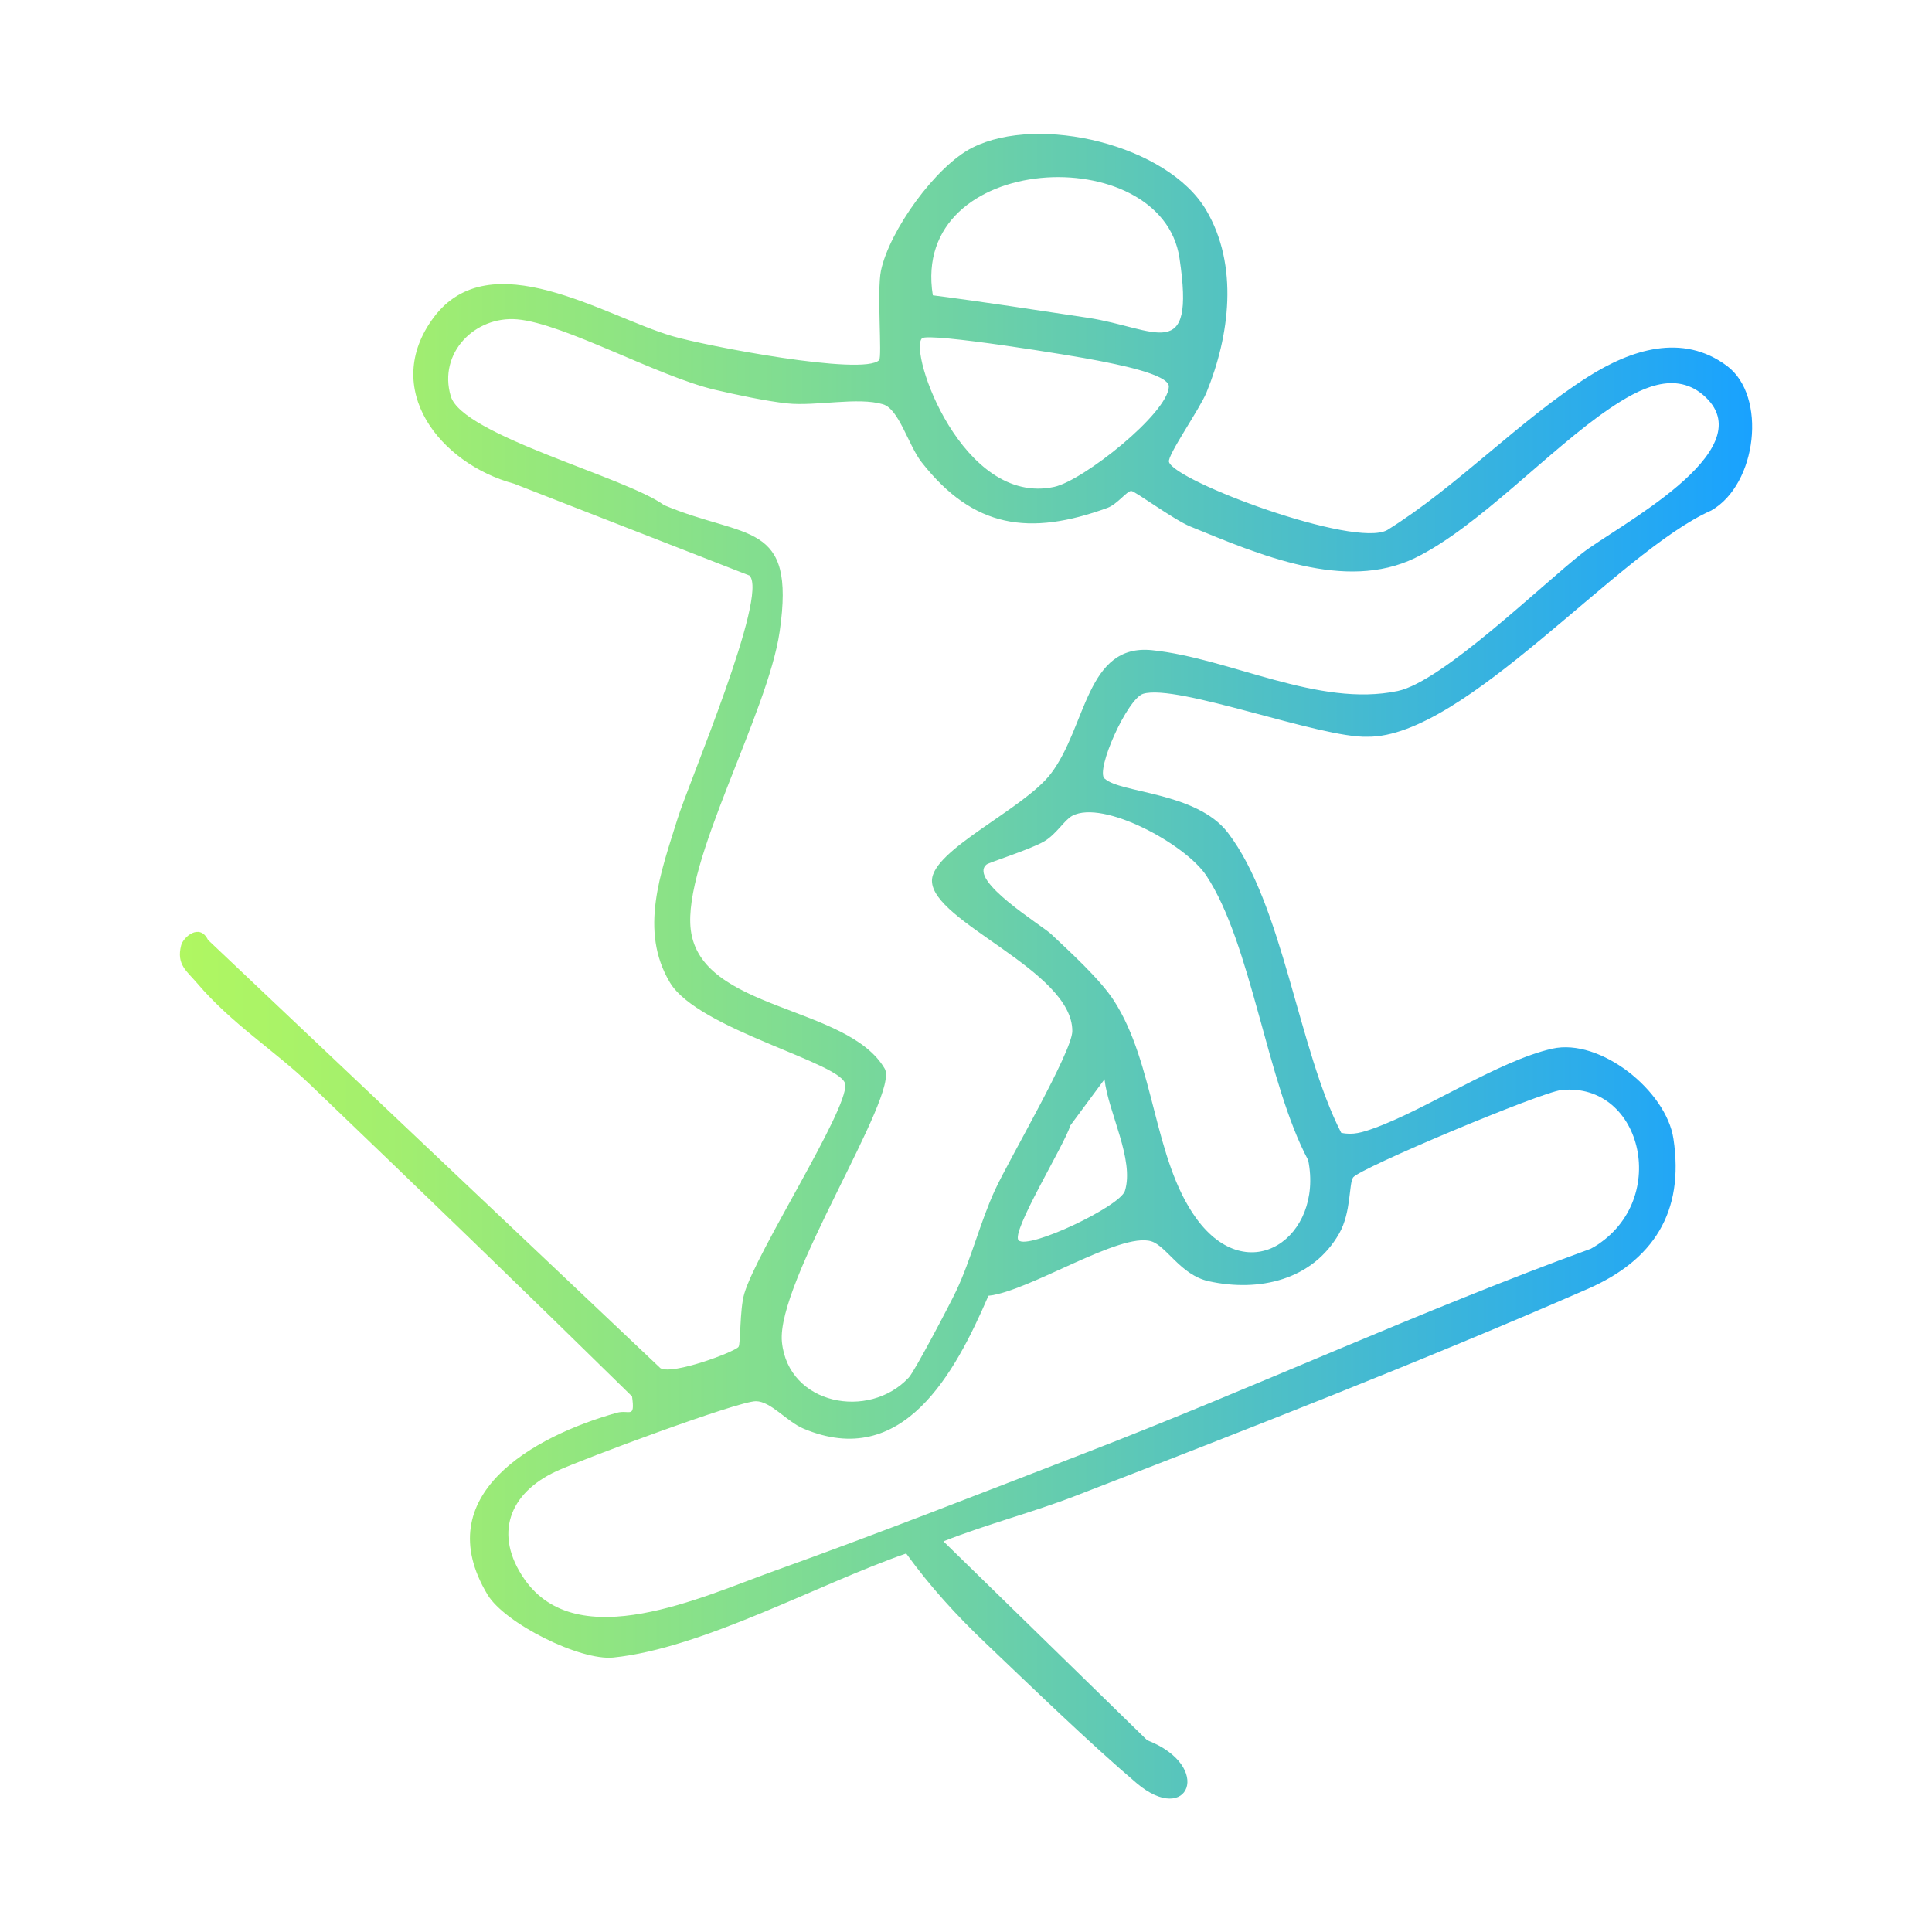
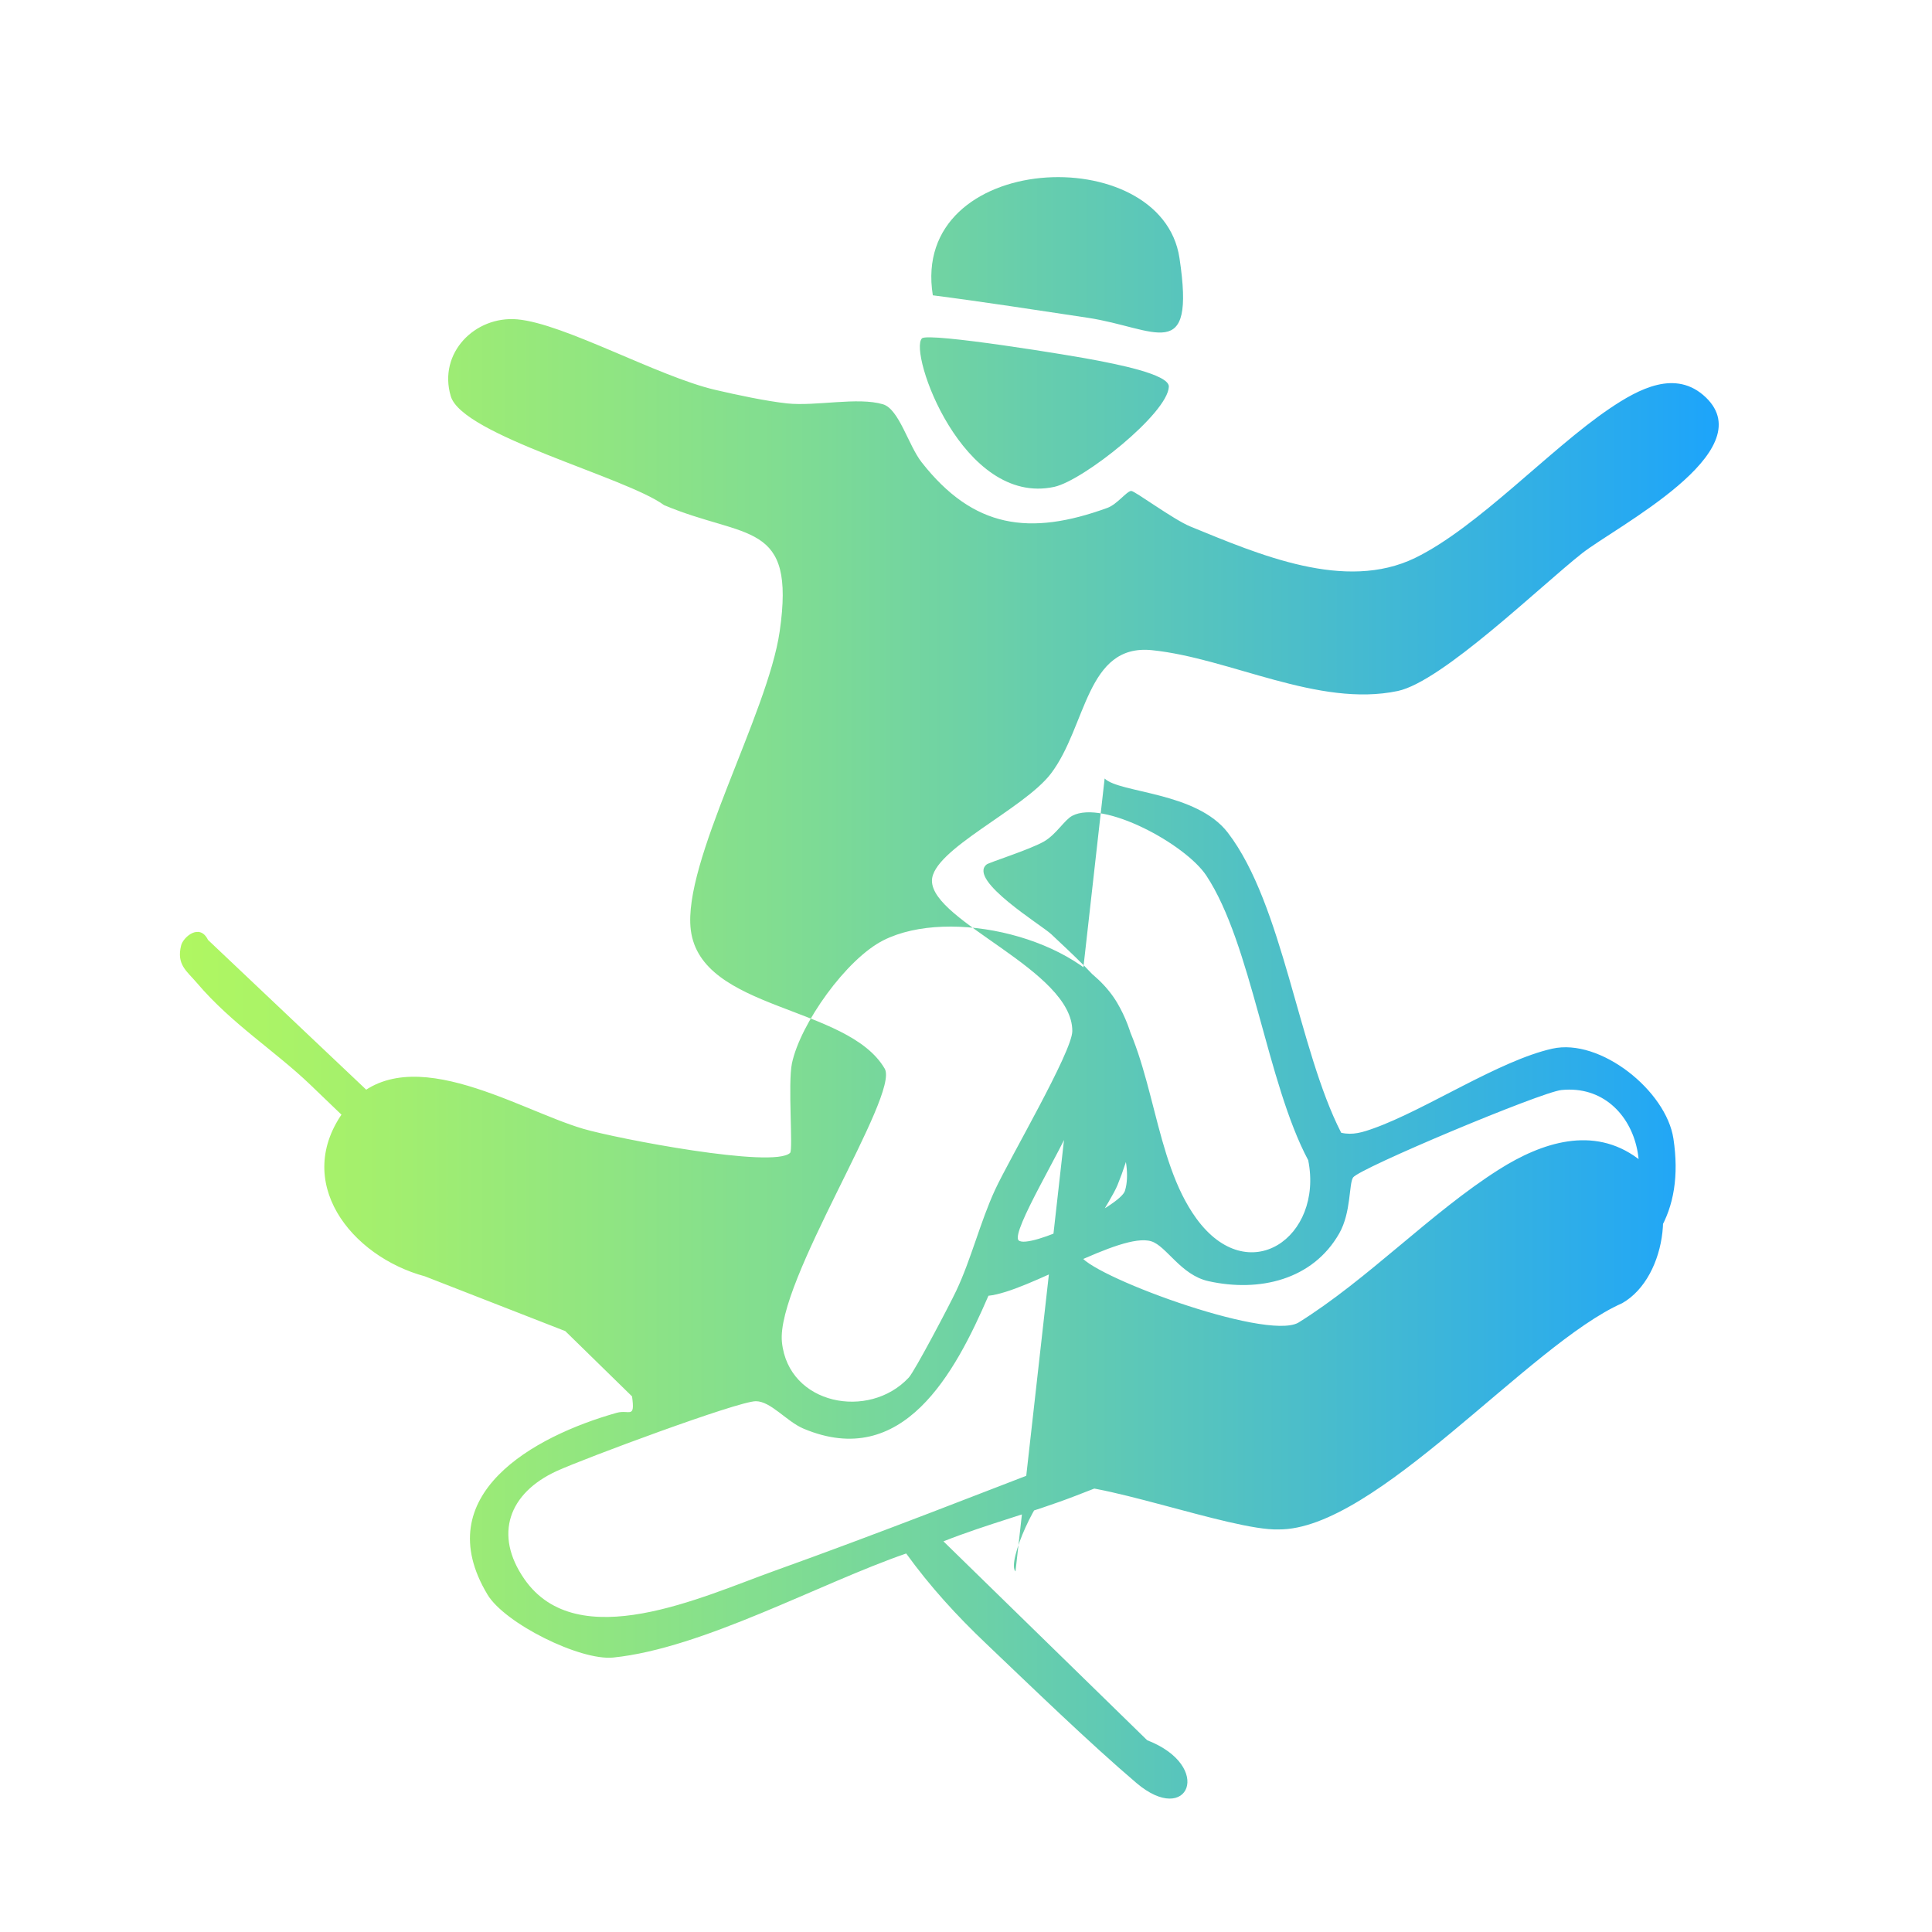
<svg xmlns="http://www.w3.org/2000/svg" id="Layer_1" data-name="Layer 1" viewBox="0 0 179.92 179.92">
  <defs>
    <style>
      .cls-1 {
        fill: url(#linear-gradient);
      }
    </style>
    <linearGradient id="linear-gradient" x1="16.75" y1="89.96" x2="163.18" y2="89.96" gradientUnits="userSpaceOnUse">
      <stop offset="0" stop-color="#b0f761" />
      <stop offset=".13" stop-color="#a3ef6e" />
      <stop offset=".38" stop-color="#81dd91" />
      <stop offset=".71" stop-color="#4cbec9" />
      <stop offset="1" stop-color="#19a2ff" />
    </linearGradient>
  </defs>
-   <path class="cls-1" d="M102.87,72.5c1.4,1.37,8.54,1.23,11.47,5.04,5.15,6.71,6.56,20.15,10.56,27.95,1.09.25,2.01-.05,3.02-.41,4.87-1.74,11.68-6.31,16.63-7.42,4.49-1.01,10.62,3.93,11.29,8.38,1.04,6.9-1.9,11.33-7.98,13.99-15.58,6.8-31.86,13.14-47.72,19.28-4.01,1.55-8.28,2.64-12.28,4.23l18.97,18.52c6.24,2.42,3.84,8.09-.99,3.99-4.36-3.71-9.79-8.97-14.01-12.99-2.74-2.6-5.22-5.32-7.44-8.39-8.05,2.78-18.95,8.84-27.28,9.69-3.09.31-10.1-3.18-11.71-5.86-5.58-9.29,4.29-14.75,12.03-16.93,1.18-.33,1.73.62,1.43-1.53-9.92-9.74-19.93-19.41-29.97-29.03-3.31-3.17-7.32-5.67-10.54-9.46-.94-1.11-1.94-1.71-1.48-3.51.2-.78,1.73-2.1,2.5-.51l42.14,39.89c1.17.63,6.82-1.49,7.26-1.98.22-.25.1-3.44.54-4.96,1.16-3.95,9.58-16.98,9.41-19.47-.14-2.01-13.69-5.11-16.33-9.51-2.9-4.84-.85-10.26.7-15.23,1.06-3.41,8.5-20.82,6.71-22.67l-21.94-8.56c-6.89-1.86-12.42-8.84-7.47-15.48,5.27-7.07,15.89-.12,22.21,1.74,3.09.91,17.77,3.73,19.27,2.24.29-.29-.22-6.45.17-8.33.78-3.71,5.08-9.74,8.53-11.47,6.19-3.11,18.17-.26,21.76,5.83,3.04,5.16,2.18,11.71.03,16.97-.63,1.55-3.66,5.86-3.5,6.47.48,1.79,17.26,8.06,20.33,6.35,6.47-4.02,12.37-10.27,18.71-14.28,3.97-2.51,8.77-4.1,12.92-1.01,3.76,2.79,2.82,11.04-1.46,13.47-8.67,3.84-22.96,21.15-32.01,21.07-4.41.14-17.73-4.96-20.89-4-1.47.45-4.45,7.08-3.6,7.91ZM86.86,27.5c4.81.62,9.62,1.37,14.42,2.09,6.35.96,10.07,4.47,8.56-5.56-1.66-11.05-25.14-9.99-22.97,3.47ZM84.63,128.29c.55-.59,3.8-6.77,4.42-8.08,1.38-2.91,2.25-6.45,3.61-9.39,1.31-2.85,7.2-12.88,7.2-14.8.02-5.65-13.07-10.15-13.07-14,0-2.88,8.55-6.65,11.08-9.98,3.34-4.4,3.27-12.12,9.42-11.49,7.27.75,15.48,5.36,22.88,3.8,4.14-.88,13.26-9.75,17.17-12.83,3.13-2.46,16.8-9.44,11.52-14.51-2.79-2.67-6.26-.79-8.98,1.05-5.53,3.74-12.26,11.06-18.1,13.9-6.52,3.16-14.5-.3-20.93-2.93-1.58-.65-5.18-3.32-5.5-3.31-.41,0-1.31,1.25-2.23,1.58-7.24,2.63-12.46,1.91-17.29-4.25-1.24-1.58-2.1-4.95-3.6-5.4-2.35-.7-6.24.2-8.92-.08-1.95-.21-4.77-.81-6.73-1.27-5.33-1.25-14.06-6.18-18.41-6.56-3.93-.34-7.39,3.13-6.19,7.16,1.08,3.64,16.31,7.53,19.86,10.14,7.64,3.22,12.28,1.35,10.77,11.76-1.11,7.69-9.05,21.48-8.28,27.79.93,7.56,14.59,6.99,18.06,12.93,1.42,2.42-10.15,19.88-9.57,25.47.6,5.85,8.1,7.26,11.79,3.32ZM85.86,31.51c-1.28,1.26,3.78,15.68,12.32,13.83,2.71-.59,10.57-6.84,10.67-9.33.05-1.19-5.24-2.15-6.57-2.42-2.2-.45-15.83-2.66-16.42-2.08ZM91.86,80.52c-1.72,1.47,5.16,5.65,6.03,6.47,1.8,1.7,4.53,4.18,5.83,6.17,3.85,5.93,3.67,14.78,7.69,20.31,4.85,6.67,11.85,1.74,10.42-5.42-3.85-7.21-5.28-20.15-9.49-26.51-1.94-2.93-9.59-7.09-12.48-5.57-.73.38-1.49,1.73-2.63,2.39-1.31.76-5.14,1.96-5.36,2.15ZM94.86,115.51c.93.88,9.45-3.16,9.9-4.61.9-2.91-1.56-7.33-1.9-10.39l-3.19,4.31c-.49,1.72-5.58,9.96-4.81,10.69ZM92.04,120.69c-3.11,7.19-7.95,16.26-17.22,12.35-1.56-.66-3.04-2.55-4.43-2.55-1.67,0-16.08,5.37-18.54,6.5-4.47,2.05-5.89,5.92-3.02,10.06,4.95,7.14,16.56,1.65,23.31-.77,9.65-3.46,19.42-7.3,29-11,15.76-6.08,31.12-13.21,47.01-18.99,7.52-4.18,4.89-15.56-2.74-14.78-1.91.2-18.79,7.28-19.4,8.14-.4.57-.17,3.24-1.29,5.21-2.47,4.34-7.46,5.5-12.18,4.45-2.58-.57-3.91-3.27-5.32-3.71-2.9-.9-11.39,4.68-15.18,5.07Z" />
+   <path class="cls-1" d="M102.87,72.5c1.4,1.37,8.54,1.23,11.47,5.04,5.15,6.71,6.56,20.15,10.56,27.95,1.09.25,2.01-.05,3.02-.41,4.87-1.74,11.68-6.31,16.63-7.42,4.49-1.01,10.62,3.93,11.29,8.38,1.04,6.9-1.9,11.33-7.98,13.99-15.58,6.8-31.86,13.14-47.72,19.28-4.01,1.55-8.28,2.64-12.28,4.23l18.97,18.52c6.24,2.42,3.84,8.09-.99,3.99-4.36-3.71-9.79-8.97-14.01-12.99-2.74-2.6-5.22-5.32-7.44-8.39-8.05,2.78-18.95,8.84-27.28,9.69-3.09.31-10.1-3.18-11.71-5.86-5.58-9.29,4.29-14.75,12.03-16.93,1.18-.33,1.73.62,1.43-1.53-9.92-9.74-19.93-19.41-29.97-29.03-3.31-3.17-7.32-5.67-10.54-9.46-.94-1.11-1.94-1.71-1.48-3.51.2-.78,1.73-2.1,2.5-.51l42.14,39.89l-21.94-8.56c-6.89-1.86-12.42-8.84-7.47-15.48,5.27-7.07,15.89-.12,22.21,1.74,3.09.91,17.77,3.73,19.27,2.24.29-.29-.22-6.45.17-8.33.78-3.71,5.08-9.74,8.53-11.47,6.19-3.11,18.17-.26,21.76,5.83,3.04,5.16,2.18,11.71.03,16.97-.63,1.55-3.66,5.86-3.5,6.47.48,1.79,17.26,8.06,20.33,6.35,6.47-4.02,12.37-10.27,18.71-14.28,3.97-2.51,8.77-4.1,12.92-1.01,3.76,2.79,2.82,11.04-1.46,13.47-8.67,3.84-22.96,21.15-32.01,21.07-4.41.14-17.73-4.96-20.89-4-1.47.45-4.45,7.08-3.6,7.91ZM86.86,27.5c4.81.62,9.62,1.37,14.42,2.09,6.35.96,10.07,4.47,8.56-5.56-1.66-11.05-25.14-9.99-22.97,3.47ZM84.63,128.29c.55-.59,3.8-6.77,4.42-8.08,1.38-2.91,2.25-6.45,3.61-9.39,1.31-2.85,7.2-12.88,7.2-14.8.02-5.65-13.07-10.15-13.07-14,0-2.88,8.55-6.65,11.08-9.98,3.34-4.4,3.27-12.12,9.42-11.49,7.27.75,15.48,5.36,22.88,3.8,4.14-.88,13.26-9.75,17.17-12.83,3.13-2.46,16.8-9.44,11.52-14.51-2.79-2.67-6.26-.79-8.98,1.05-5.53,3.74-12.26,11.06-18.1,13.9-6.52,3.16-14.5-.3-20.93-2.93-1.58-.65-5.18-3.32-5.5-3.31-.41,0-1.31,1.25-2.23,1.58-7.24,2.63-12.46,1.91-17.29-4.25-1.24-1.58-2.1-4.95-3.6-5.4-2.35-.7-6.24.2-8.92-.08-1.95-.21-4.77-.81-6.73-1.27-5.33-1.25-14.06-6.18-18.41-6.56-3.93-.34-7.39,3.13-6.19,7.16,1.08,3.64,16.31,7.53,19.86,10.14,7.64,3.22,12.28,1.35,10.77,11.76-1.11,7.69-9.05,21.48-8.28,27.79.93,7.56,14.59,6.99,18.06,12.93,1.42,2.42-10.15,19.88-9.57,25.47.6,5.85,8.1,7.26,11.79,3.32ZM85.86,31.51c-1.28,1.26,3.78,15.68,12.32,13.83,2.71-.59,10.57-6.84,10.67-9.33.05-1.19-5.24-2.15-6.57-2.42-2.2-.45-15.83-2.66-16.42-2.08ZM91.86,80.52c-1.72,1.47,5.16,5.65,6.03,6.47,1.8,1.7,4.53,4.18,5.83,6.17,3.85,5.93,3.67,14.78,7.69,20.31,4.85,6.67,11.85,1.74,10.42-5.42-3.85-7.21-5.28-20.15-9.49-26.51-1.94-2.93-9.59-7.09-12.48-5.57-.73.38-1.49,1.73-2.63,2.39-1.31.76-5.14,1.96-5.36,2.15ZM94.86,115.51c.93.88,9.45-3.16,9.9-4.61.9-2.91-1.56-7.33-1.9-10.39l-3.19,4.31c-.49,1.72-5.58,9.96-4.81,10.69ZM92.04,120.69c-3.11,7.19-7.95,16.26-17.22,12.35-1.56-.66-3.04-2.55-4.43-2.55-1.67,0-16.08,5.37-18.54,6.5-4.47,2.05-5.89,5.92-3.02,10.06,4.95,7.14,16.56,1.65,23.31-.77,9.65-3.46,19.42-7.3,29-11,15.76-6.08,31.12-13.21,47.01-18.99,7.52-4.18,4.89-15.56-2.74-14.78-1.91.2-18.79,7.28-19.4,8.14-.4.57-.17,3.24-1.29,5.21-2.47,4.34-7.46,5.5-12.18,4.45-2.58-.57-3.91-3.27-5.32-3.71-2.9-.9-11.39,4.68-15.18,5.07Z" />
</svg>